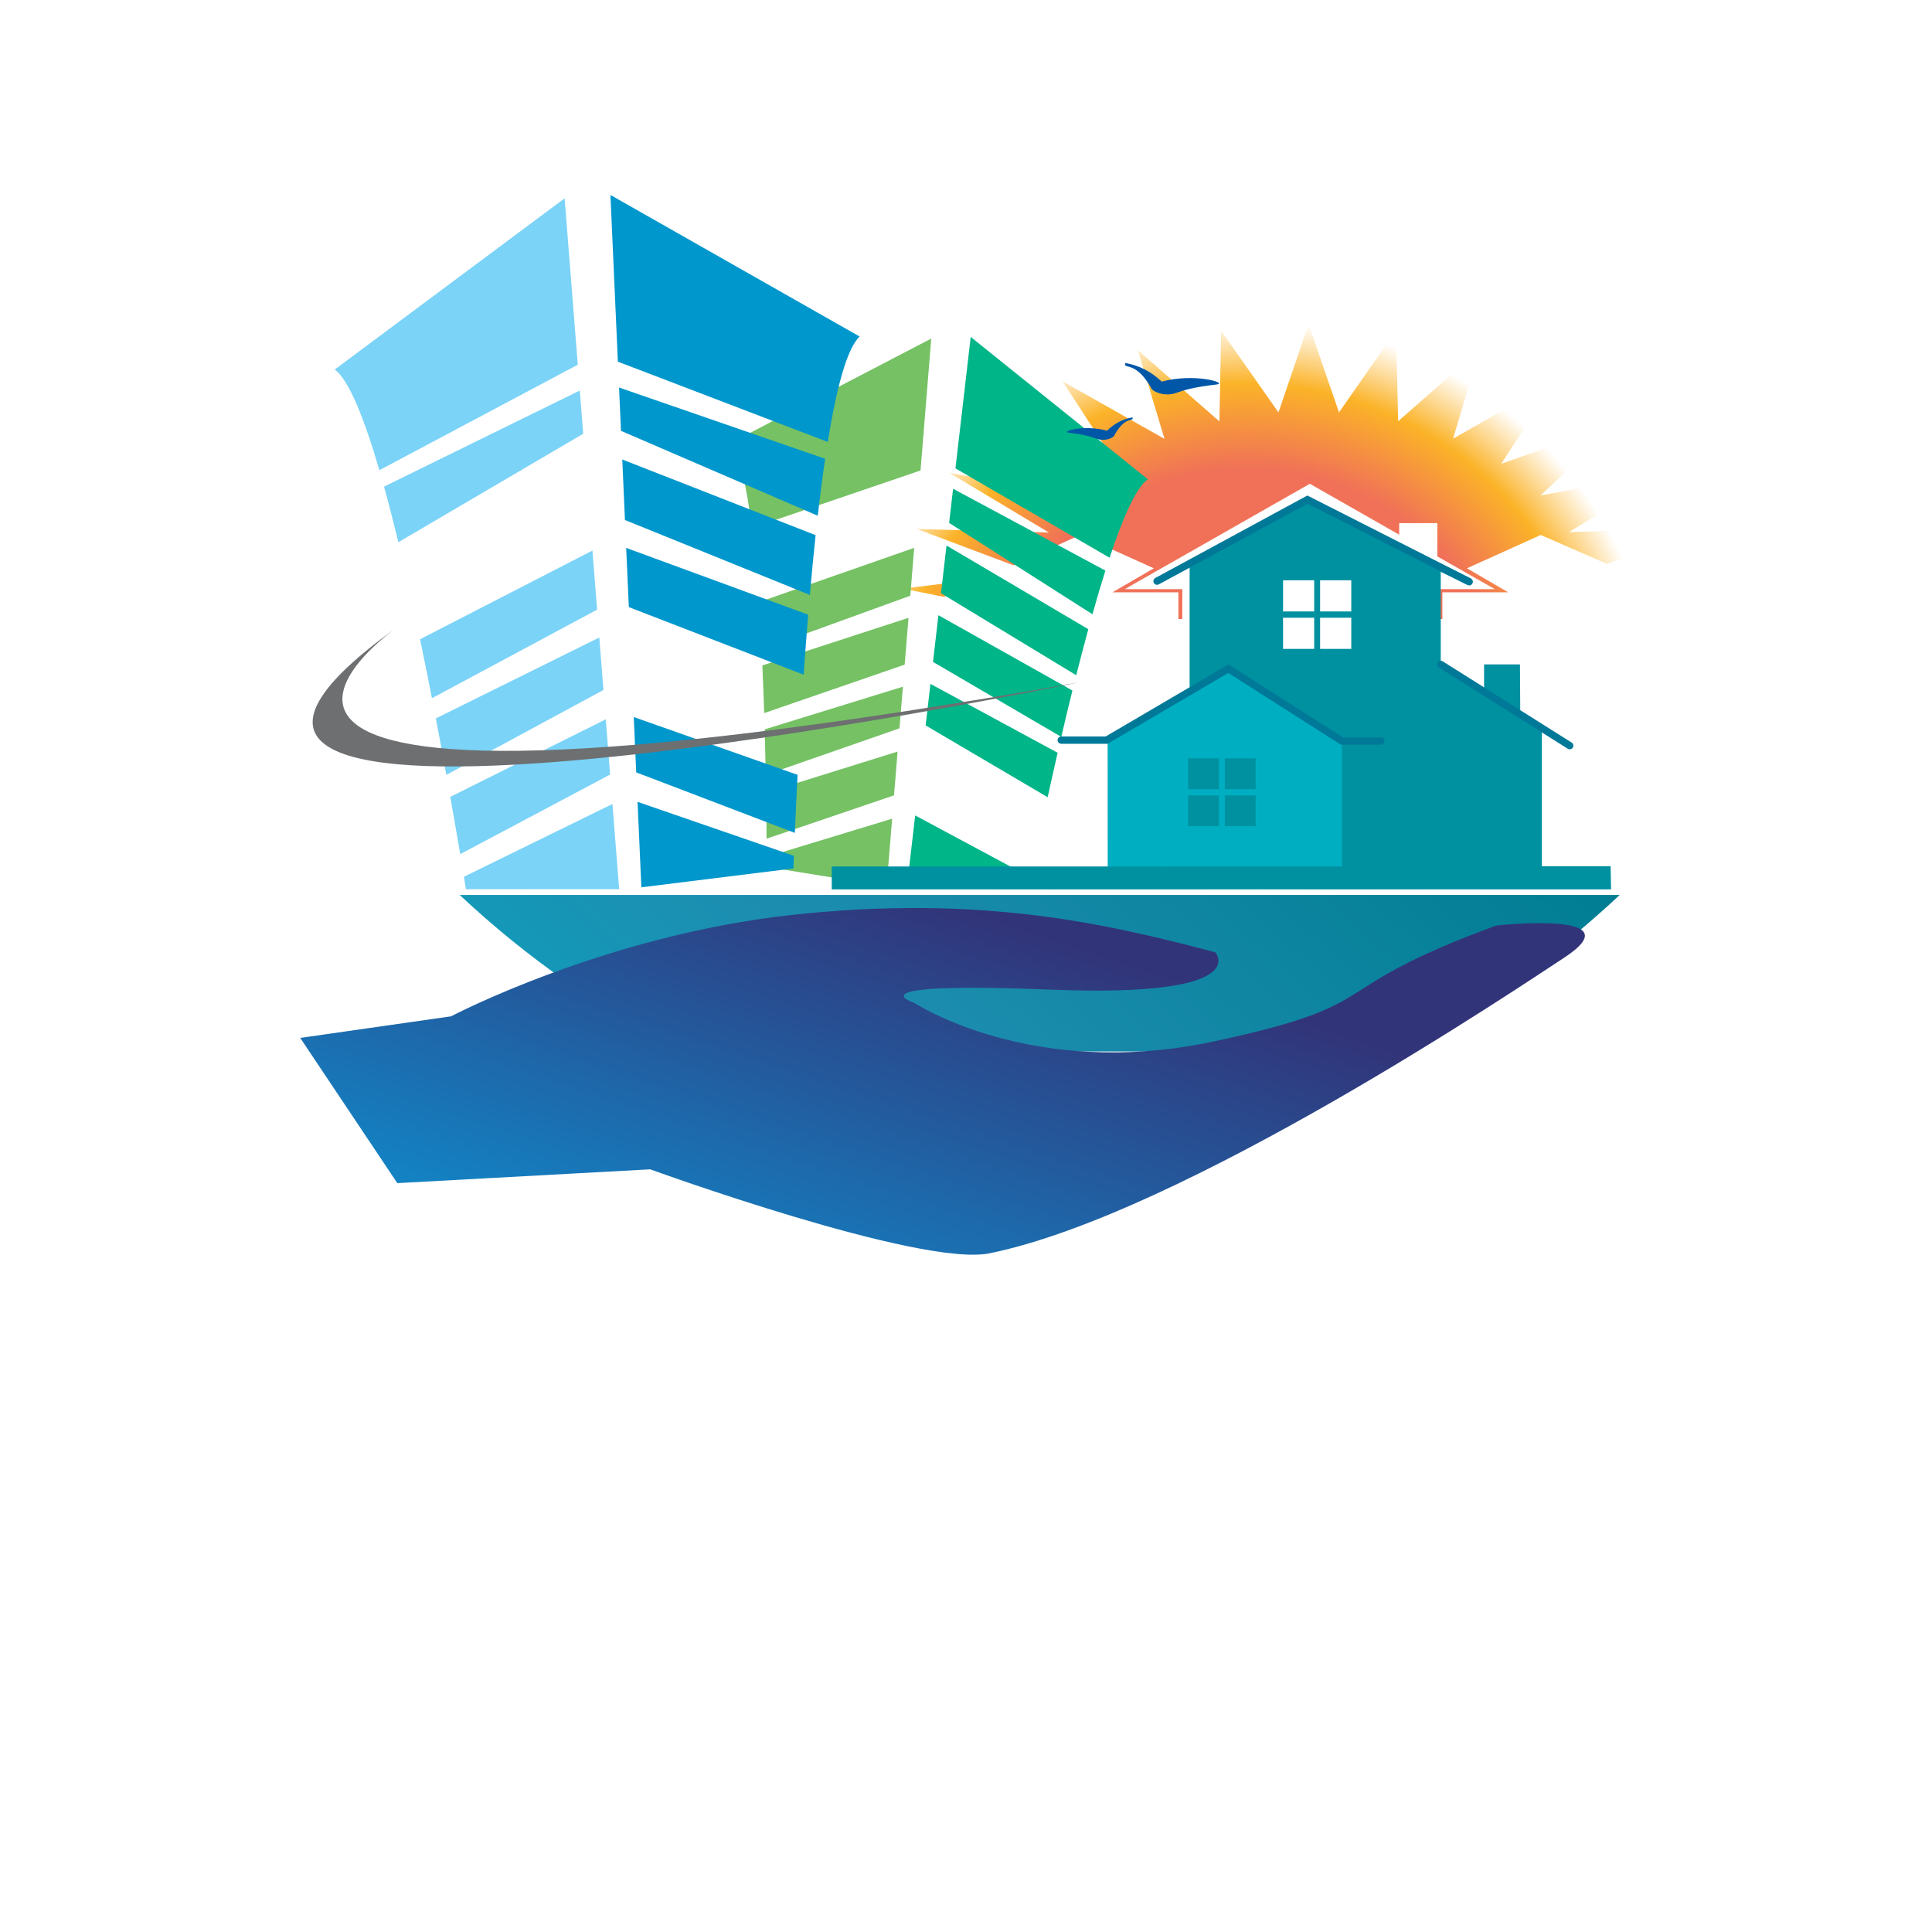
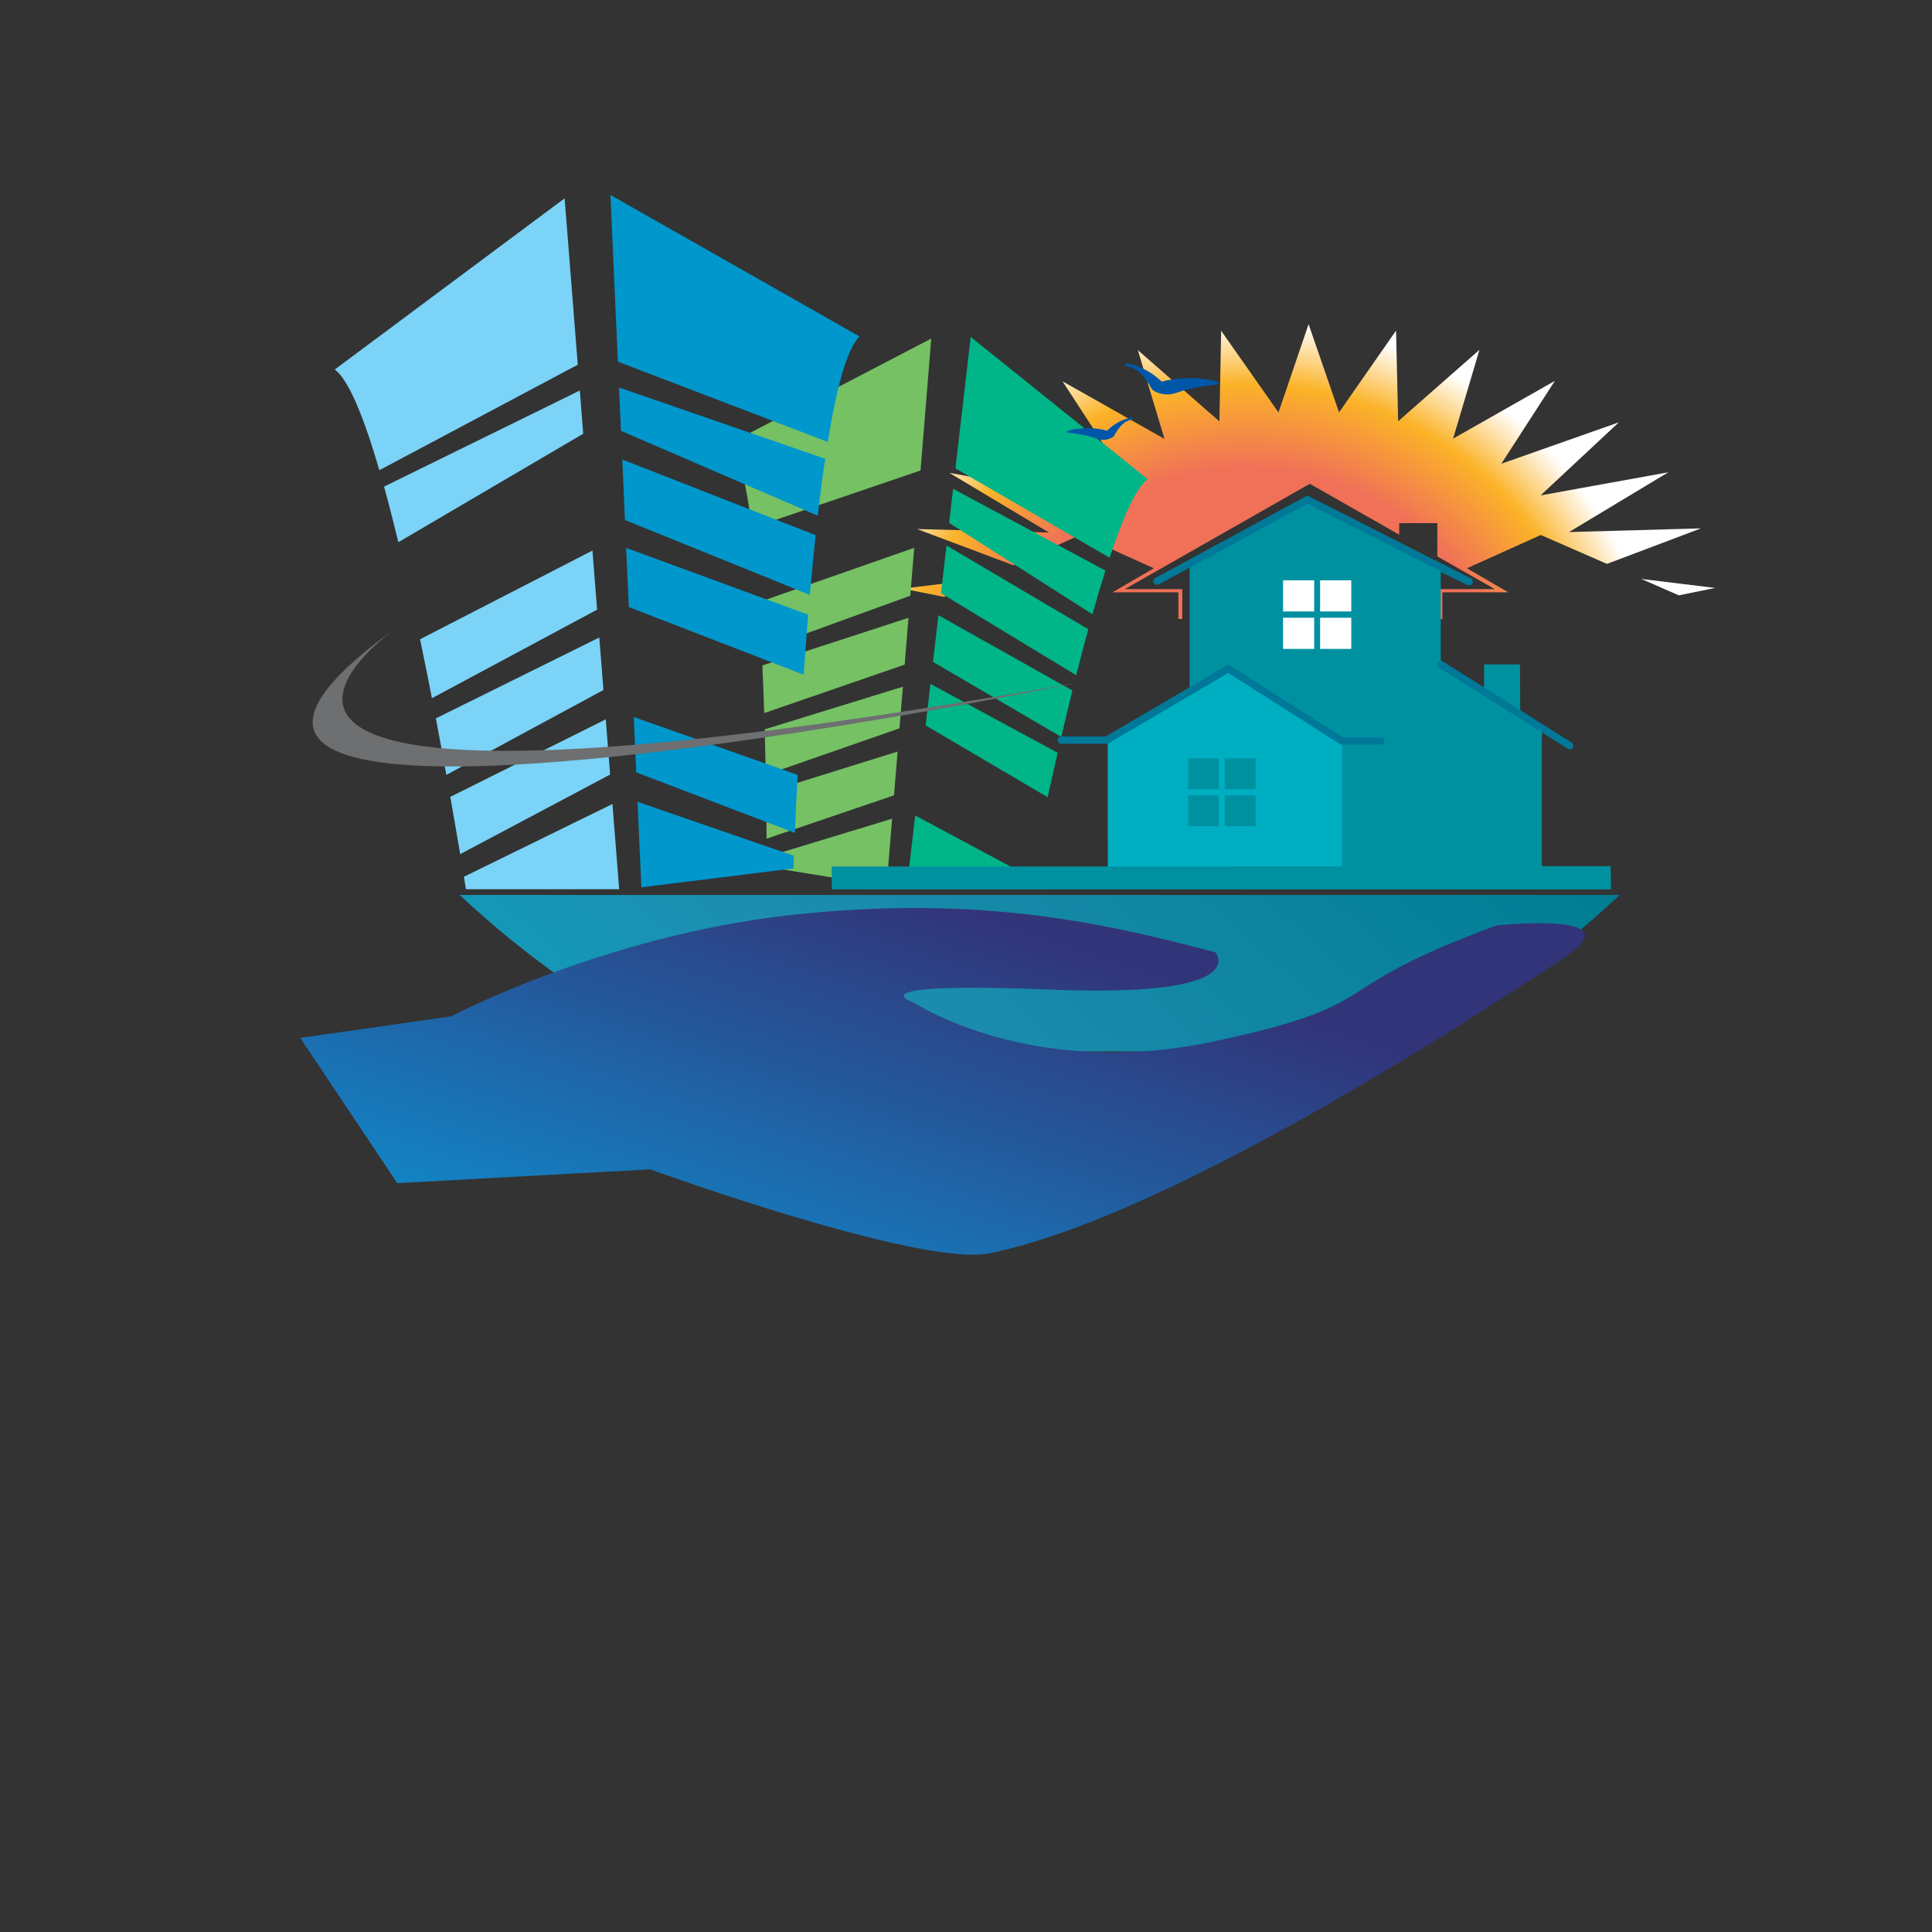
<svg xmlns="http://www.w3.org/2000/svg" width="1125pt" height="1125pt" viewBox="0 0 1125 1125">
  <rect x="0" y="0" width="1125" height="1125" fill="#333333" stroke="none" />
  <defs>
    <clipPath id="clip1">
      <path d="M 0 0 L 1125 0 L 1125 1125 L 0 1125 Z M 0 0 " />
    </clipPath>
    <radialGradient id="radial0" gradientUnits="userSpaceOnUse" cx="0" cy="0" fx="0" fy="0" r="324.508" gradientTransform="matrix(0.75,0,0,0.75,725.466,429.348)">
      <stop offset="0" style="stop-color:rgb(94.118%,44.314%,34.51%);stop-opacity:1;" />
      <stop offset="0.643" style="stop-color:rgb(94.118%,44.314%,34.51%);stop-opacity:1;" />
      <stop offset="0.846" style="stop-color:rgb(98.431%,70.196%,15.686%);stop-opacity:1;" />
      <stop offset="1" style="stop-color:rgb(100%,100%,100%);stop-opacity:1;" />
    </radialGradient>
    <linearGradient id="linear0" gradientUnits="userSpaceOnUse" x1="-123.977" y1="342.094" x2="504.367" y2="-368.926" gradientTransform="matrix(0.75,0,0,0.75,267.681,537.533)">
      <stop offset="0" style="stop-color:rgb(0%,69.412%,79.608%);stop-opacity:1;" />
      <stop offset="0.534" style="stop-color:rgb(11.373%,55.294%,68.627%);stop-opacity:1;" />
      <stop offset="1" style="stop-color:rgb(0%,49.02%,57.647%);stop-opacity:1;" />
    </linearGradient>
    <linearGradient id="linear1" gradientUnits="userSpaceOnUse" x1="-141.301" y1="266.531" x2="376.07" y2="55.355" gradientTransform="matrix(-0.052,-0.748,-0.748,0.052,419.914,740.928)">
      <stop offset="0" style="stop-color:rgb(0%,69.804%,94.118%);stop-opacity:1;" />
      <stop offset="0.034" style="stop-color:rgb(0%,69.804%,94.118%);stop-opacity:1;" />
      <stop offset="1" style="stop-color:rgb(19.608%,20.392%,47.451%);stop-opacity:1;" />
    </linearGradient>
  </defs>
  <g id="surface0">
    <g clip-path="url(#clip1)" clip-rule="nonzero">
-       <path style=" stroke:none;fill-rule:evenodd;fill:rgb(100%,100%,100%);fill-opacity:1;" d="M 0 0 L 1125 0 L 1125 1125 L 0 1125 Z M 0 0 " />
      <path style=" stroke:none;fill-rule:nonzero;fill:url(#radial0);" d="M 955.719 337.109 L 977.574 346.656 L 998.801 342.359 L 955.719 337.109 M 913.617 309.824 L 971.441 275.016 L 897.07 288.465 L 942.641 245.938 L 874.227 270.035 L 905.402 221.781 L 846.137 255.418 L 861.492 203.691 L 814.145 245.293 L 812.922 192.508 L 779.711 240.125 L 761.988 188.75 L 744.461 240.156 L 711.07 192.598 L 710.059 245.383 L 662.559 203.871 L 678.086 255.566 L 618.699 222.035 L 650.059 270.23 L 581.555 246.254 L 627.281 288.695 L 552.871 275.375 L 610.809 310.086 L 533.973 308.062 L 590.094 329.152 L 628.887 311.512 L 671.859 330.914 L 647.816 344.902 L 686.18 344.902 L 686.18 360.457 L 688.441 360.457 L 688.441 343.047 L 654.965 343.047 L 762.715 281.707 L 814.742 311.34 L 814.742 304.609 L 836.957 304.609 L 836.957 323.992 L 870.445 343.047 L 836.957 343.047 L 836.957 360.457 L 839.891 360.457 L 839.891 344.902 L 878.238 344.902 L 854.199 330.914 L 897.191 311.512 L 935.727 328.355 L 990.445 307.672 L 913.617 309.824 M 735.574 360.457 L 789.844 360.457 L 789.844 343.137 L 735.574 343.137 L 735.574 360.457 M 549.617 347.555 L 572.996 336.93 L 525.746 342.762 L 549.617 347.555 Z M 549.617 347.555 " />
      <path style=" stroke:none;fill-rule:nonzero;fill:url(#linear0);" d="M 399.141 612.277 L 811.688 612.277 C 859.176 589.207 903.418 558.383 943.184 521.125 L 267.68 521.125 C 307.406 558.383 351.652 589.207 399.141 612.277 Z M 399.141 612.277 " />
      <path style=" stroke:none;fill-rule:nonzero;fill:url(#linear1);" d="M 910.668 557.762 C 885.336 574.34 688.699 706.902 576.242 729.797 C 535.758 738.039 378.625 680.898 378.625 680.898 L 231.348 688.938 L 174.828 604.375 L 262.641 591.812 C 262.641 591.812 352.273 544.609 461.27 532.75 C 570.266 520.902 643.176 537.43 707.727 554.539 C 707.727 554.539 730.699 580.992 612.109 576.266 C 493.527 571.52 532.355 583.945 532.355 583.945 C 532.355 583.945 600.633 629.207 707.098 606.363 C 811.152 584.074 766.309 577.449 871.355 538.906 C 871.355 538.902 953.09 530.012 910.668 557.762 Z M 910.668 557.762 " />
      <path style=" stroke:none;fill-rule:nonzero;fill:rgb(45.882%,75.686%,39.216%);fill-opacity:1;" d="M 522.668 437.637 L 446.09 461.531 C 446.258 472.082 446.348 481.227 446.383 488.359 L 520.59 463.121 L 522.668 437.637 Z M 522.668 437.637 " />
      <path style=" stroke:none;fill-rule:nonzero;fill:rgb(45.882%,75.686%,39.216%);fill-opacity:1;" d="M 446.43 498.957 C 446.438 502.707 446.43 504.785 446.43 504.785 L 516.27 516.078 L 519.488 476.719 L 446.43 498.957 Z M 446.43 498.957 " />
-       <path style=" stroke:none;fill-rule:nonzero;fill:rgb(45.882%,75.686%,39.216%);fill-opacity:1;" d="M 525.758 399.859 L 445.289 424.699 C 445.543 434 445.746 442.93 445.91 451.227 L 523.77 424.098 L 525.758 399.859 Z M 525.758 399.859 " />
+       <path style=" stroke:none;fill-rule:nonzero;fill:rgb(45.882%,75.686%,39.216%);fill-opacity:1;" d="M 525.758 399.859 L 445.289 424.699 C 445.543 434 445.746 442.93 445.91 451.227 L 523.77 424.098 Z M 525.758 399.859 " />
      <path style=" stroke:none;fill-rule:nonzero;fill:rgb(45.882%,75.686%,39.216%);fill-opacity:1;" d="M 529.02 359.75 L 443.926 387.477 C 444.344 396.836 444.688 406.176 444.996 415.227 L 526.793 387.012 L 529.02 359.75 Z M 529.02 359.75 " />
      <path style=" stroke:none;fill-rule:nonzero;fill:rgb(45.882%,75.686%,39.216%);fill-opacity:1;" d="M 542.273 197.141 L 424.898 258.242 C 430.566 263.953 434.75 282.688 437.828 307.422 L 536.023 273.949 L 542.273 197.141 Z M 542.273 197.141 " />
      <path style=" stroke:none;fill-rule:nonzero;fill:rgb(45.882%,75.686%,39.216%);fill-opacity:1;" d="M 532.336 319 L 441.848 350.645 C 442.469 359.703 443.016 369.004 443.48 378.312 L 530.07 346.871 L 532.336 319 Z M 532.336 319 " />
      <path style=" stroke:none;fill-rule:nonzero;fill:rgb(0%,70.98%,53.333%);fill-opacity:1;" d="M 600.203 510.918 C 599.465 514.609 599.055 516.648 599.055 516.648 L 528.367 514.047 L 532.91 474.828 L 600.203 510.918 Z M 600.203 510.918 " />
      <path style=" stroke:none;fill-rule:nonzero;fill:rgb(0%,70.98%,53.333%);fill-opacity:1;" d="M 541.801 398.23 L 615.855 438.34 C 613.77 447.402 611.828 456.117 610.051 464.223 L 538.988 422.395 L 541.801 398.23 Z M 541.801 398.23 " />
      <path style=" stroke:none;fill-rule:nonzero;fill:rgb(0%,70.98%,53.333%);fill-opacity:1;" d="M 546.441 358.242 L 624.465 402.086 C 622.215 411.199 620.047 420.273 617.984 429.086 L 543.285 385.43 L 546.441 358.242 Z M 546.441 358.242 " />
      <path style=" stroke:none;fill-rule:nonzero;fill:rgb(0%,70.98%,53.333%);fill-opacity:1;" d="M 565.238 196.195 L 668.398 279.078 C 661.73 283.57 653.969 301.113 646.109 324.777 L 556.355 272.734 L 565.238 196.195 Z M 565.238 196.195 " />
      <path style=" stroke:none;fill-rule:nonzero;fill:rgb(0%,70.98%,53.333%);fill-opacity:1;" d="M 554.984 284.605 L 643.672 332.254 C 641.152 340.25 638.617 348.805 636.125 357.68 L 552.676 304.496 L 554.984 284.605 Z M 554.984 284.605 " />
      <path style=" stroke:none;fill-rule:nonzero;fill:rgb(0%,70.98%,53.333%);fill-opacity:1;" d="M 551.152 317.652 L 633.719 366.379 C 631.328 375.145 628.973 384.152 626.691 393.191 L 547.934 345.426 L 551.152 317.652 Z M 551.152 317.652 " />
      <path style=" stroke:none;fill-rule:nonzero;fill:rgb(48.235%,82.745%,96.863%);fill-opacity:1;" d="M 352.738 418.863 L 262.199 464.016 C 264.523 477.109 266.465 488.48 267.965 497.359 L 355.273 451.023 L 352.738 418.863 Z M 352.738 418.863 " />
      <path style=" stroke:none;fill-rule:nonzero;fill:rgb(48.235%,82.745%,96.863%);fill-opacity:1;" d="M 270.148 510.527 C 270.906 515.207 271.312 517.805 271.312 517.805 L 360.547 517.805 L 356.625 468.16 L 270.148 510.527 Z M 270.148 510.527 " />
      <path style=" stroke:none;fill-rule:nonzero;fill:rgb(48.235%,82.745%,96.863%);fill-opacity:1;" d="M 348.965 371.203 L 253.785 418.324 C 255.988 429.852 258.035 440.914 259.898 451.211 L 351.391 401.785 L 348.965 371.203 Z M 348.965 371.203 " />
      <path style=" stroke:none;fill-rule:nonzero;fill:rgb(48.235%,82.745%,96.863%);fill-opacity:1;" d="M 344.977 320.59 L 244.59 372.242 C 247.02 383.824 249.328 395.352 251.512 406.57 L 347.691 355 L 344.977 320.59 Z M 344.977 320.59 " />
      <path style=" stroke:none;fill-rule:nonzero;fill:rgb(48.235%,82.745%,96.863%);fill-opacity:1;" d="M 328.777 115.488 L 194.918 215.172 C 203.129 221.141 212.09 243.613 220.902 273.801 L 336.434 212.375 L 328.777 115.488 Z M 328.777 115.488 " />
      <path style=" stroke:none;fill-rule:nonzero;fill:rgb(48.235%,82.745%,96.863%);fill-opacity:1;" d="M 337.621 227.395 L 223.621 283.355 C 226.434 293.531 229.23 304.422 231.965 315.73 L 339.598 252.566 L 337.621 227.395 Z M 337.621 227.395 " />
      <path style=" stroke:none;fill-rule:nonzero;fill:rgb(0%,59.216%,80%);fill-opacity:1;" d="M 369.035 417.535 L 464.445 451.188 C 463.746 464.465 463.215 475.992 462.832 484.992 L 370.477 449.75 L 369.035 417.535 Z M 369.035 417.535 " />
      <path style=" stroke:none;fill-rule:nonzero;fill:rgb(0%,59.216%,80%);fill-opacity:1;" d="M 462.285 498.328 C 462.098 503.059 462.016 505.691 462.016 505.691 L 373.469 516.68 L 371.242 466.918 L 462.285 498.328 Z M 462.285 498.328 " />
      <path style=" stroke:none;fill-rule:nonzero;fill:rgb(0%,59.216%,80%);fill-opacity:1;" d="M 364.625 319.047 L 470.602 357.934 C 469.633 369.738 468.766 381.469 467.969 392.867 L 366.172 353.523 L 364.625 319.047 Z M 364.625 319.047 " />
      <path style=" stroke:none;fill-rule:nonzero;fill:rgb(0%,59.216%,80%);fill-opacity:1;" d="M 355.453 113.516 L 500.562 195.957 C 493.152 202.895 487.027 226.293 482 257.336 L 359.789 210.598 L 355.453 113.516 Z M 355.453 113.516 " />
      <path style=" stroke:none;fill-rule:nonzero;fill:rgb(0%,59.216%,80%);fill-opacity:1;" d="M 360.465 225.648 L 480.488 267.145 C 478.934 277.594 477.496 288.754 476.188 300.312 L 361.598 250.879 L 360.465 225.648 Z M 360.465 225.648 " />
      <path style=" stroke:none;fill-rule:nonzero;fill:rgb(0%,59.216%,80%);fill-opacity:1;" d="M 362.348 267.566 L 474.922 311.621 C 473.723 323.02 472.605 334.715 471.578 346.43 L 363.906 302.793 L 362.348 267.566 Z M 362.348 267.566 " />
      <path style=" stroke:none;fill-rule:nonzero;fill:rgb(42.745%,43.529%,44.314%);fill-opacity:1;" d="M 231.539 365.027 C 231.539 365.027 31.738 503.125 628.199 397.355 C 628.199 397.355 5.293 526.641 231.539 365.027 Z M 231.539 365.027 " />
      <path style=" stroke:none;fill-rule:evenodd;fill:rgb(0%,56.863%,63.137%);fill-opacity:1;" d="M 937.855 504.387 L 897.828 504.387 L 897.828 425.93 L 912.867 435.117 L 914.711 432.457 L 885.238 413.93 L 885.07 386.895 L 864.176 386.895 L 864.176 401.262 L 838.945 386.871 L 838.945 332.961 L 854.223 340.43 L 856.934 337.16 L 761.035 289.16 L 672.461 337.027 L 675.117 339.688 L 692.711 330.305 L 692.711 402.188 L 645.102 430.723 L 645.102 504.539 L 484.316 504.539 L 484.316 517.895 L 938.125 517.895 Z M 937.855 504.387 " />
      <path style="fill:none;stroke-width:5.665;stroke-linecap:round;stroke-linejoin:miter;stroke:rgb(0%,47.451%,59.608%);stroke-opacity:1;stroke-miterlimit:10;" d="M 511.442 169.829 L 385.812 106.058 L 269.077 169.371 " transform="matrix(0.75,0,0,0.75,471.942,211.386)" />
      <path style="fill:none;stroke-width:5.665;stroke-linecap:round;stroke-linejoin:miter;stroke:rgb(0%,47.451%,59.608%);stroke-opacity:1;stroke-miterlimit:10;" d="M 489.338 233.98 L 589.468 297.079 " transform="matrix(0.75,0,0,0.75,471.942,211.386)" />
      <path style=" stroke:none;fill-rule:evenodd;fill:rgb(0%,68.235%,76.078%);fill-opacity:1;" d="M 645.102 430.477 L 715.285 389.383 L 781.406 431.512 L 781.406 504.477 L 645.168 504.582 Z M 645.102 430.477 " />
      <path style="fill:none;stroke-width:5.665;stroke-linecap:round;stroke-linejoin:miter;stroke:rgb(0%,47.451%,59.608%);stroke-opacity:1;stroke-miterlimit:10;" d="M 442.932 293.501 L 412.619 293.501 L 324.458 237.329 L 229.952 292.782 L 194.692 292.782 " transform="matrix(0.75,0,0,0.75,471.942,211.386)" />
      <path style=" stroke:none;fill-rule:evenodd;fill:rgb(0%,56.863%,63.137%);fill-opacity:1;" d="M 691.855 441.574 L 709.785 441.574 L 709.785 459.512 L 691.855 459.512 Z M 691.855 441.574 " />
      <path style=" stroke:none;fill-rule:evenodd;fill:rgb(0%,56.863%,63.137%);fill-opacity:1;" d="M 713.195 441.574 L 731.145 441.574 L 731.145 459.512 L 713.195 459.512 Z M 713.195 441.574 " />
      <path style=" stroke:none;fill-rule:evenodd;fill:rgb(0%,56.863%,63.137%);fill-opacity:1;" d="M 691.855 463.148 L 709.785 463.148 L 709.785 481.082 L 691.855 481.082 Z M 691.855 463.148 " />
      <path style=" stroke:none;fill-rule:evenodd;fill:rgb(0%,56.863%,63.137%);fill-opacity:1;" d="M 713.195 463.148 L 731.145 463.148 L 731.145 481.082 L 713.195 481.082 Z M 713.195 463.148 " />
      <path style=" stroke:none;fill-rule:nonzero;fill:rgb(0%,34.118%,65.882%);fill-opacity:1;" d="M 622.234 251.969 C 617.531 251.414 630.996 247.055 644.629 250.789 C 648.859 246.605 654.012 243.93 659.441 243.035 C 660.363 246.012 655.211 241.543 648.559 254.066 C 646.293 256.004 642.199 256.746 638.871 255.555 C 635.547 254.367 632.219 253.168 622.234 251.969 Z M 622.234 251.969 " />
      <path style=" stroke:none;fill-rule:nonzero;fill:rgb(0%,34.118%,65.882%);fill-opacity:1;" d="M 708.461 223.887 C 715.195 223.094 695.914 217.02 676.445 222.215 C 670.398 216.387 663.035 212.637 655.242 211.387 C 653.945 215.555 661.293 209.309 670.812 226.789 C 674.066 229.5 679.91 230.539 684.656 228.883 C 689.426 227.211 694.203 225.539 708.461 223.887 Z M 708.461 223.887 " />
      <path style=" stroke:none;fill-rule:evenodd;fill:rgb(100%,100%,100%);fill-opacity:1;" d="M 747.121 337.906 L 765.25 337.906 L 765.25 356.047 L 747.121 356.047 Z M 747.121 337.906 " />
      <path style=" stroke:none;fill-rule:evenodd;fill:rgb(100%,100%,100%);fill-opacity:1;" d="M 768.699 337.906 L 786.844 337.906 L 786.844 356.047 L 768.699 356.047 Z M 768.699 337.906 " />
      <path style=" stroke:none;fill-rule:evenodd;fill:rgb(100%,100%,100%);fill-opacity:1;" d="M 747.121 359.711 L 765.25 359.711 L 765.25 377.844 L 747.121 377.844 Z M 747.121 359.711 " />
      <path style=" stroke:none;fill-rule:evenodd;fill:rgb(100%,100%,100%);fill-opacity:1;" d="M 768.699 359.711 L 786.844 359.711 L 786.844 377.844 L 768.699 377.844 Z M 768.699 359.711 " />
    </g>
  </g>
</svg>